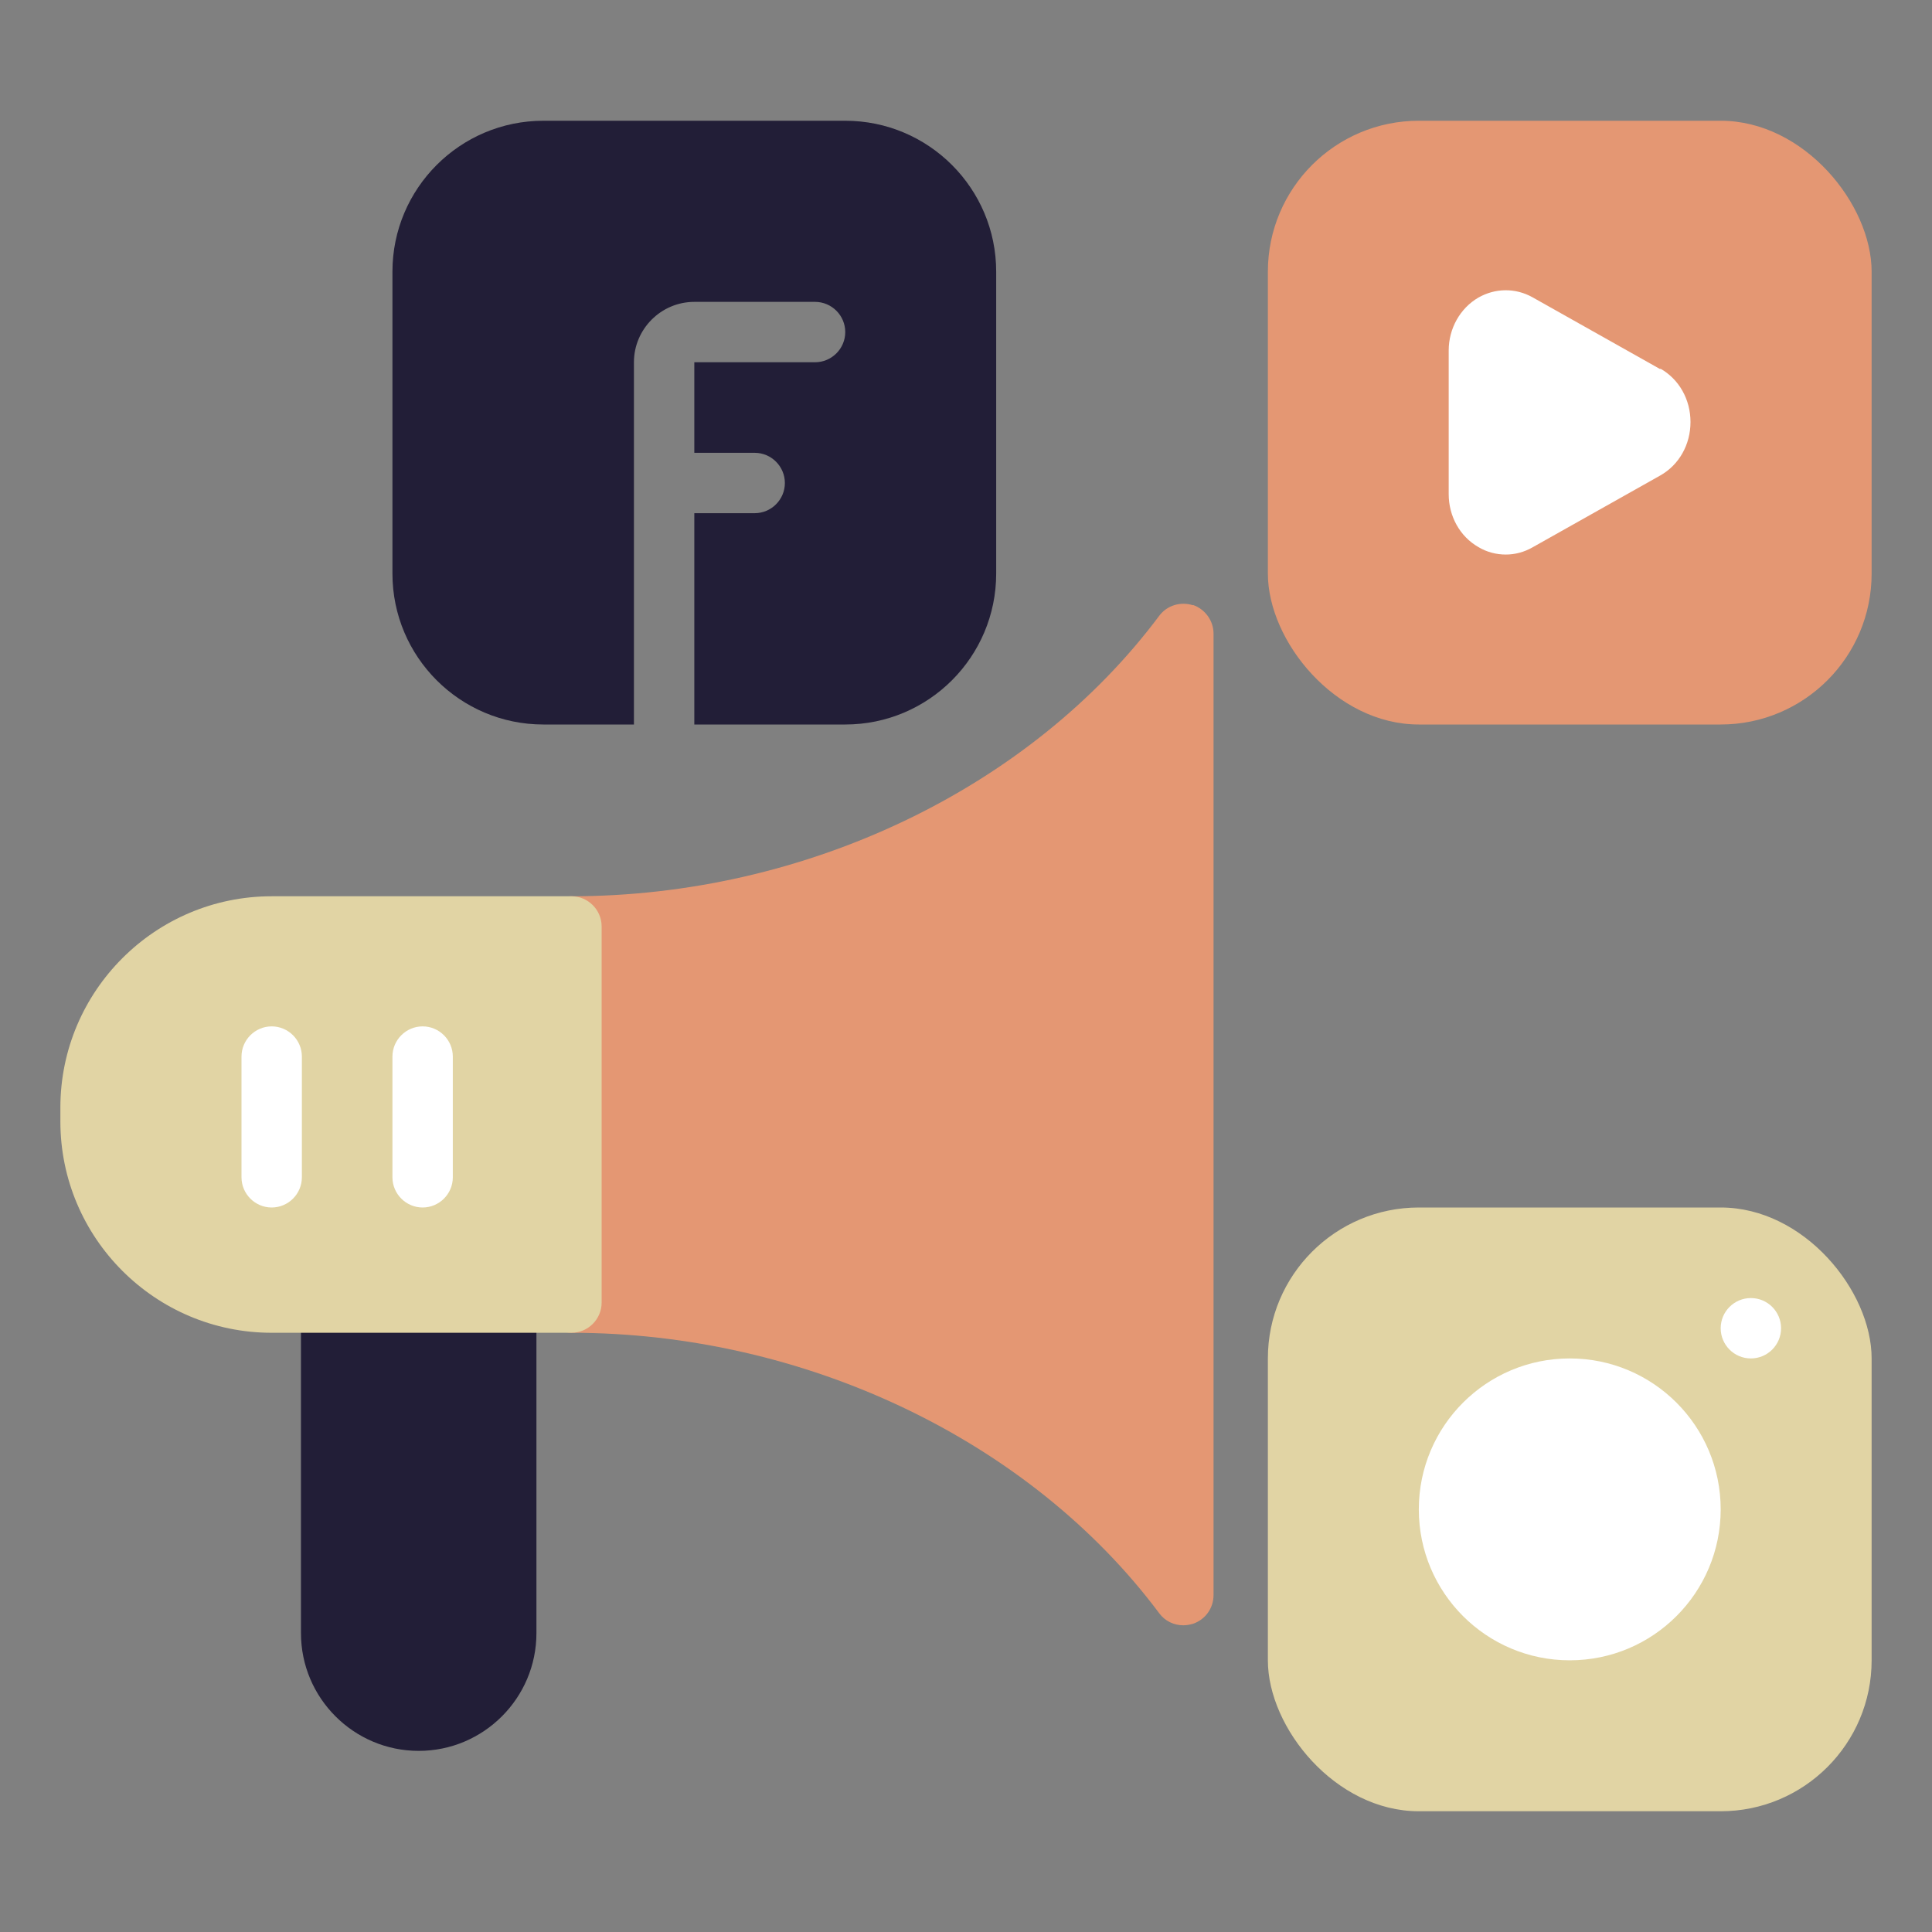
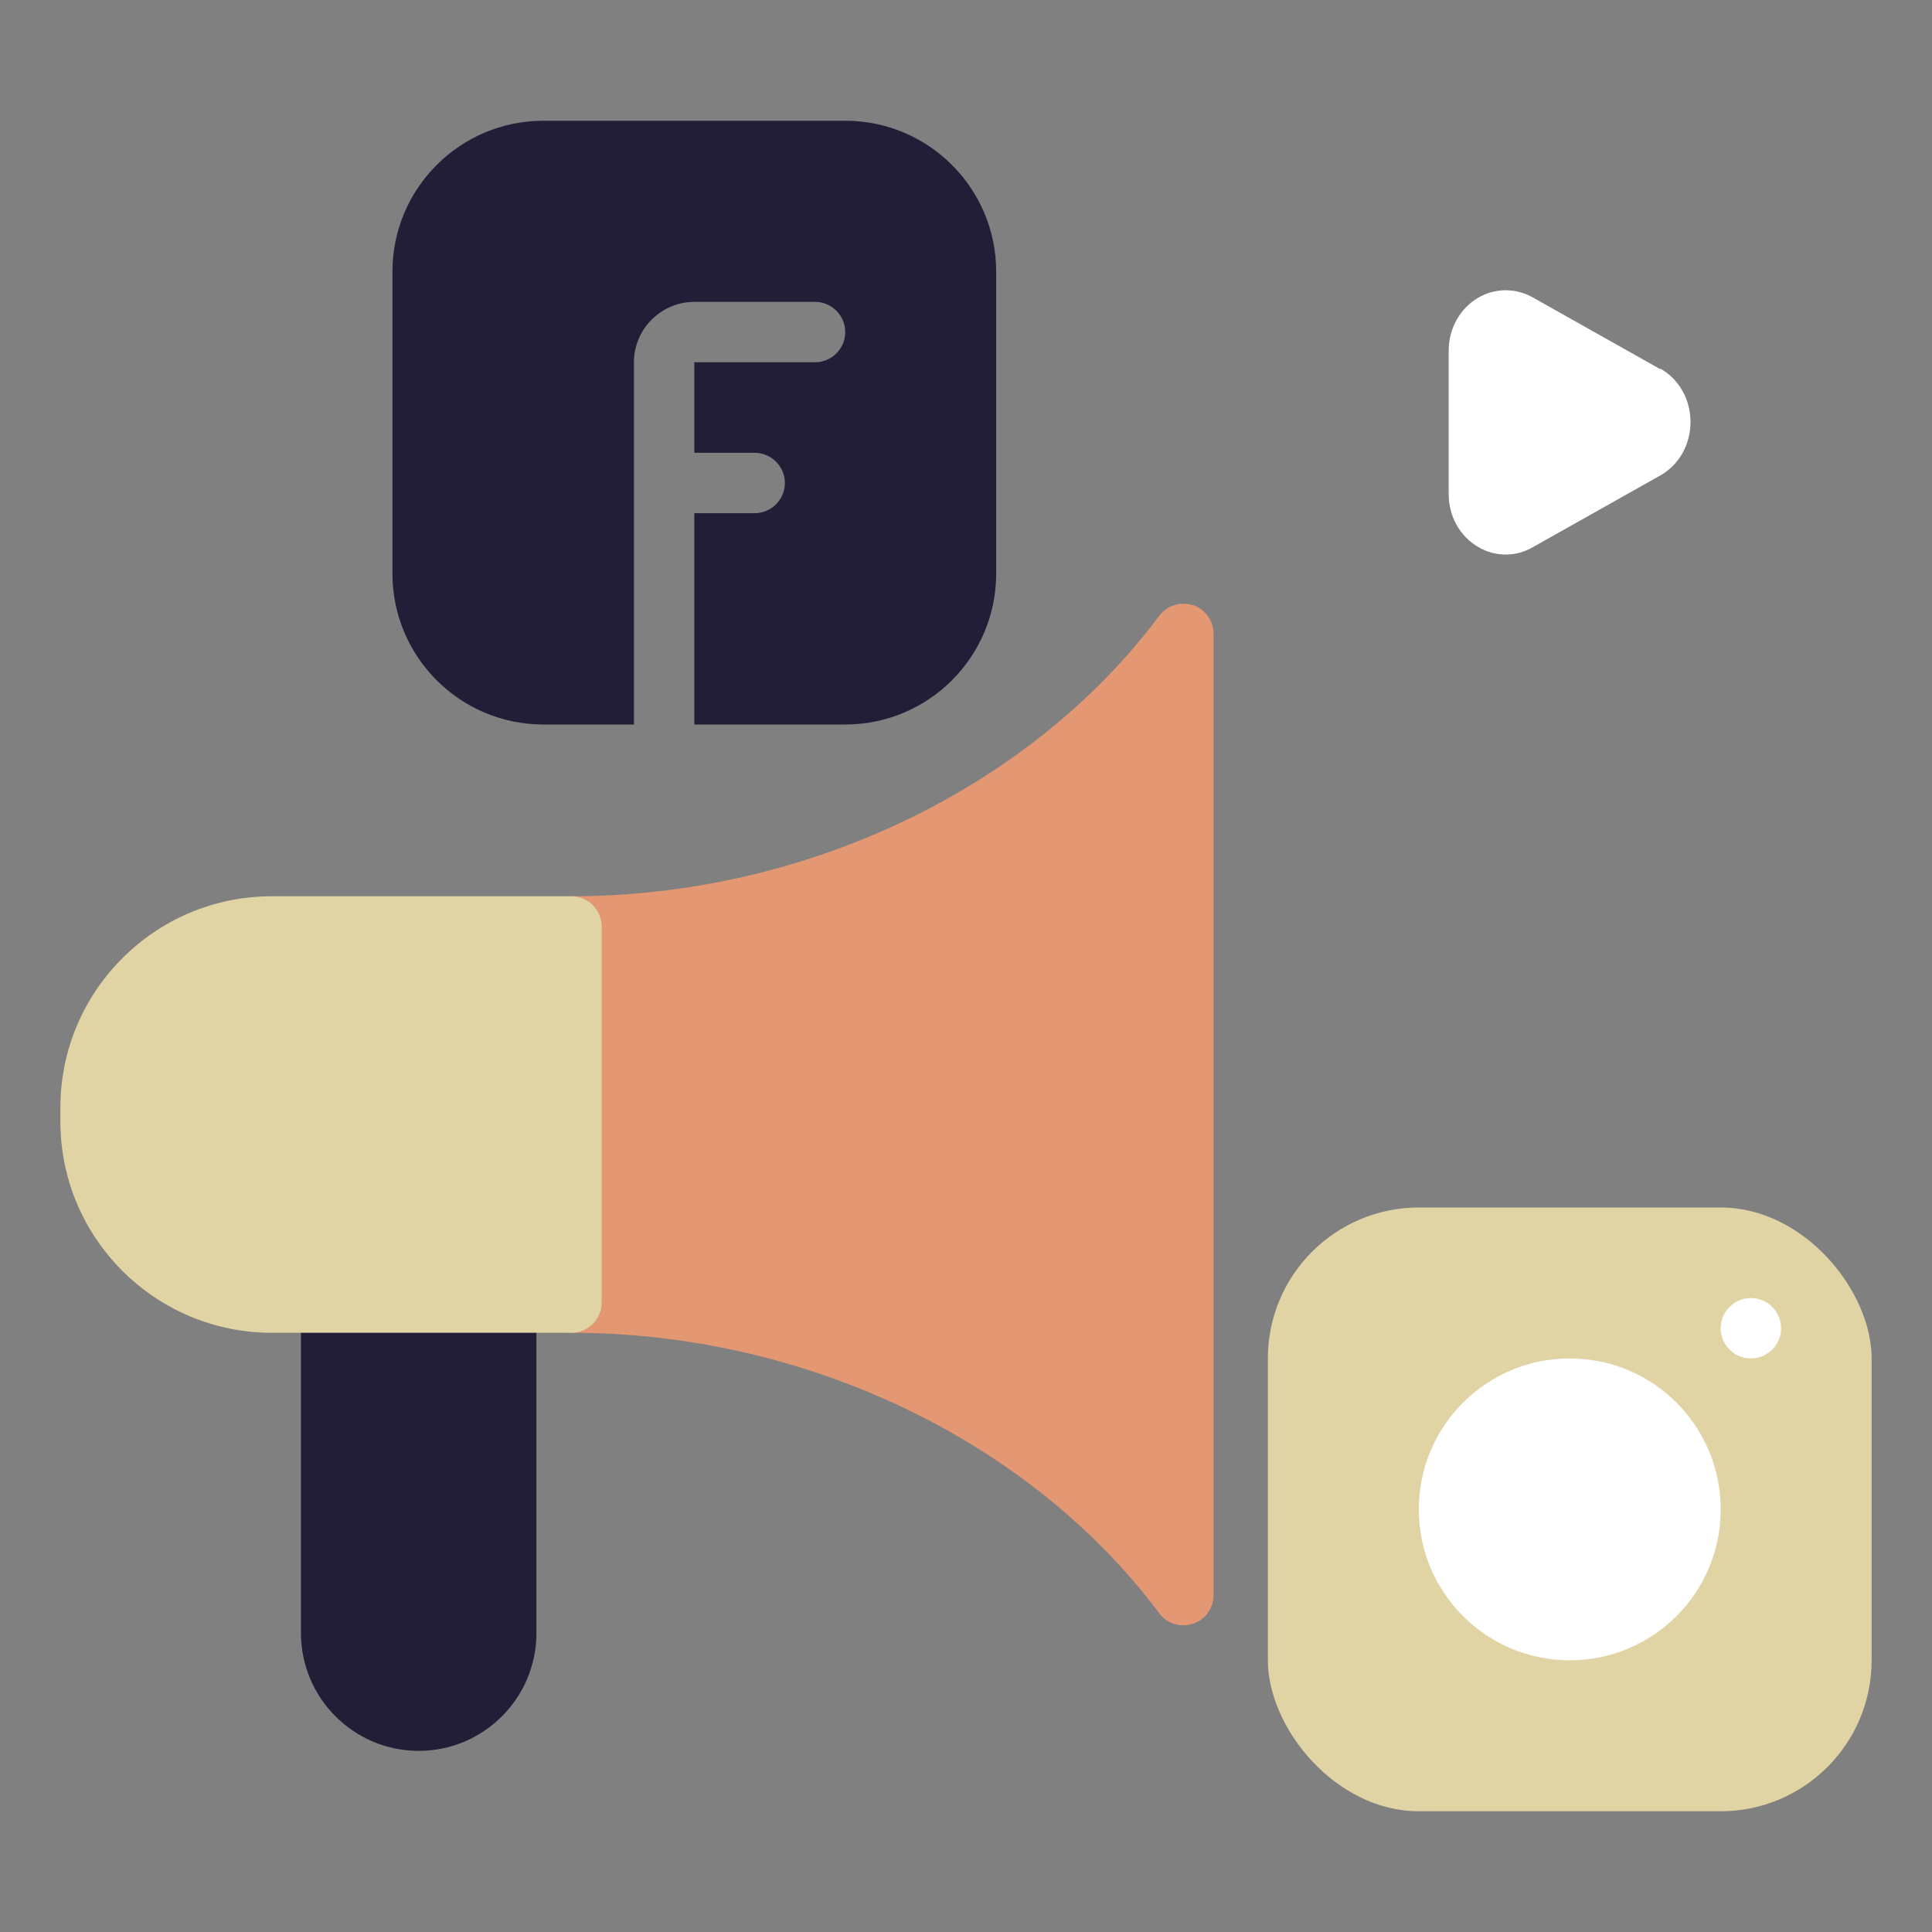
<svg xmlns="http://www.w3.org/2000/svg" id="Social_Marketing" viewBox="0 0 64 64" data-name="Social Marketing">
  <rect x="0" y="0" width="64" height="64" fill="#808080" stroke="none" />
  <path d="m16.76 42.15h-5.79c-.55 0-1 .45-1 1v10.95c0 2.15 1.75 3.9 3.9 3.9s3.9-1.75 3.9-3.9v-10.95c0-.55-.45-1-1-1z" fill="#221e37" />
  <path d="m39.52 20.05c-.41-.13-.86 0-1.12.35-4.28 5.73-11.74 9.29-19.47 9.29-.55 0-1 .45-1 1v12.46c0 .55.45 1 1 1 7.73 0 15.19 3.56 19.47 9.29.19.26.49.4.8.4.11 0 .21-.02.32-.05.41-.14.68-.52.68-.95v-31.85c0-.43-.28-.81-.68-.95z" fill="#e49773" />
  <path d="m18.93 29.69h-9.93c-3.86 0-7 3.14-7 7v.46c0 3.86 3.14 7 7 7h9.93c.55 0 1-.45 1-1v-12.46c0-.55-.45-1-1-1z" fill="#e1d4a4" />
-   <path d="m14 40c-.55 0-1-.45-1-1v-4c0-.55.45-1 1-1s1 .45 1 1v4c0 .55-.45 1-1 1z" fill="#fff" />
-   <path d="m9 40c-.55 0-1-.45-1-1v-4c0-.55.45-1 1-1s1 .45 1 1v4c0 .55-.45 1-1 1z" fill="#fff" />
-   <rect fill="#e49773" height="20" rx="5" width="20" x="42" y="4" />
  <path d="m55 12.23-4.23-2.38c-.57-.32-1.24-.31-1.8.01-.6.35-.98 1.02-.98 1.75v4.76c0 .73.37 1.4.98 1.75.28.17.6.25.91.25s.61-.08.89-.24l4.23-2.38c.62-.35 1-1.02 1-1.77s-.38-1.42-1-1.77z" fill="#fff" />
  <rect fill="#e1d4a4" height="20" rx="5" width="20" x="42" y="40" />
  <circle cx="52" cy="50" fill="#fff" r="5" />
  <circle cx="58" cy="44" fill="#fff" r="1" />
  <path d="m28 4h-10c-2.76 0-5 2.24-5 5v10c0 2.76 2.24 5 5 5h3v-12c0-1.1.9-2 2-2h4c.55 0 1 .45 1 1s-.45 1-1 1h-4v3h2c.55 0 1 .45 1 1s-.45 1-1 1h-2v7h5c2.76 0 5-2.24 5-5v-10c0-2.76-2.24-5-5-5z" fill="#221e37" />
</svg>